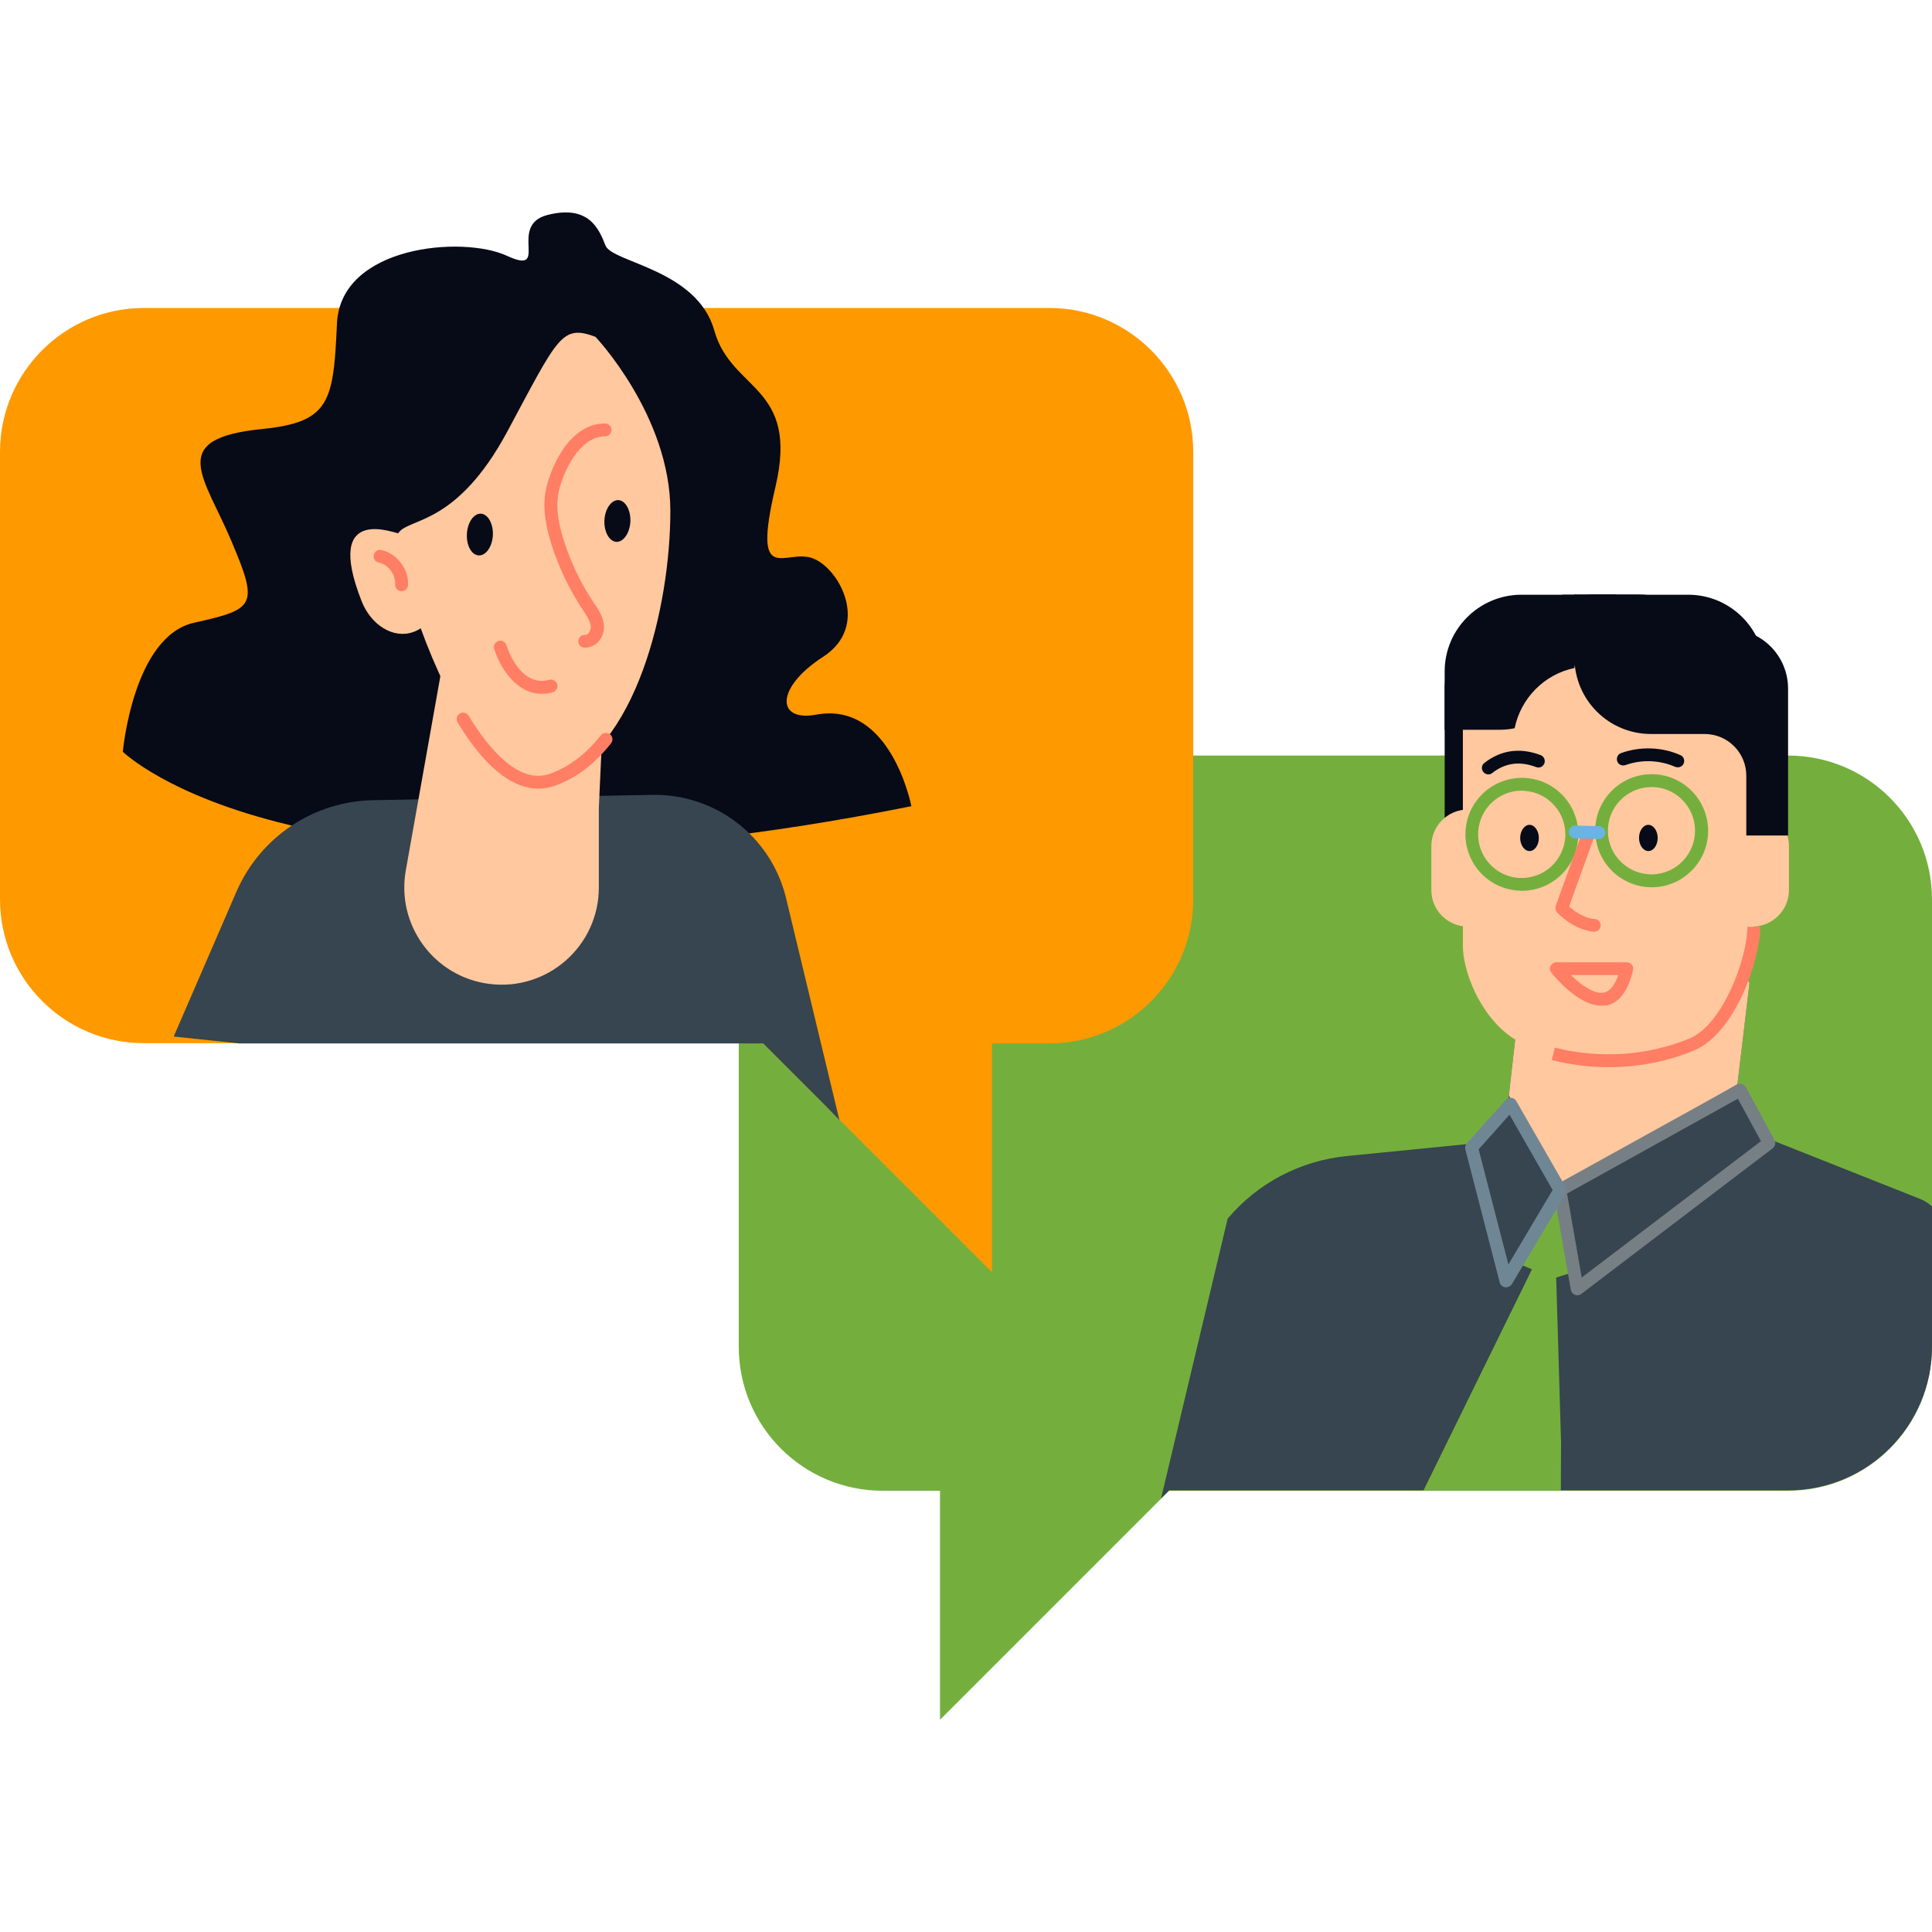
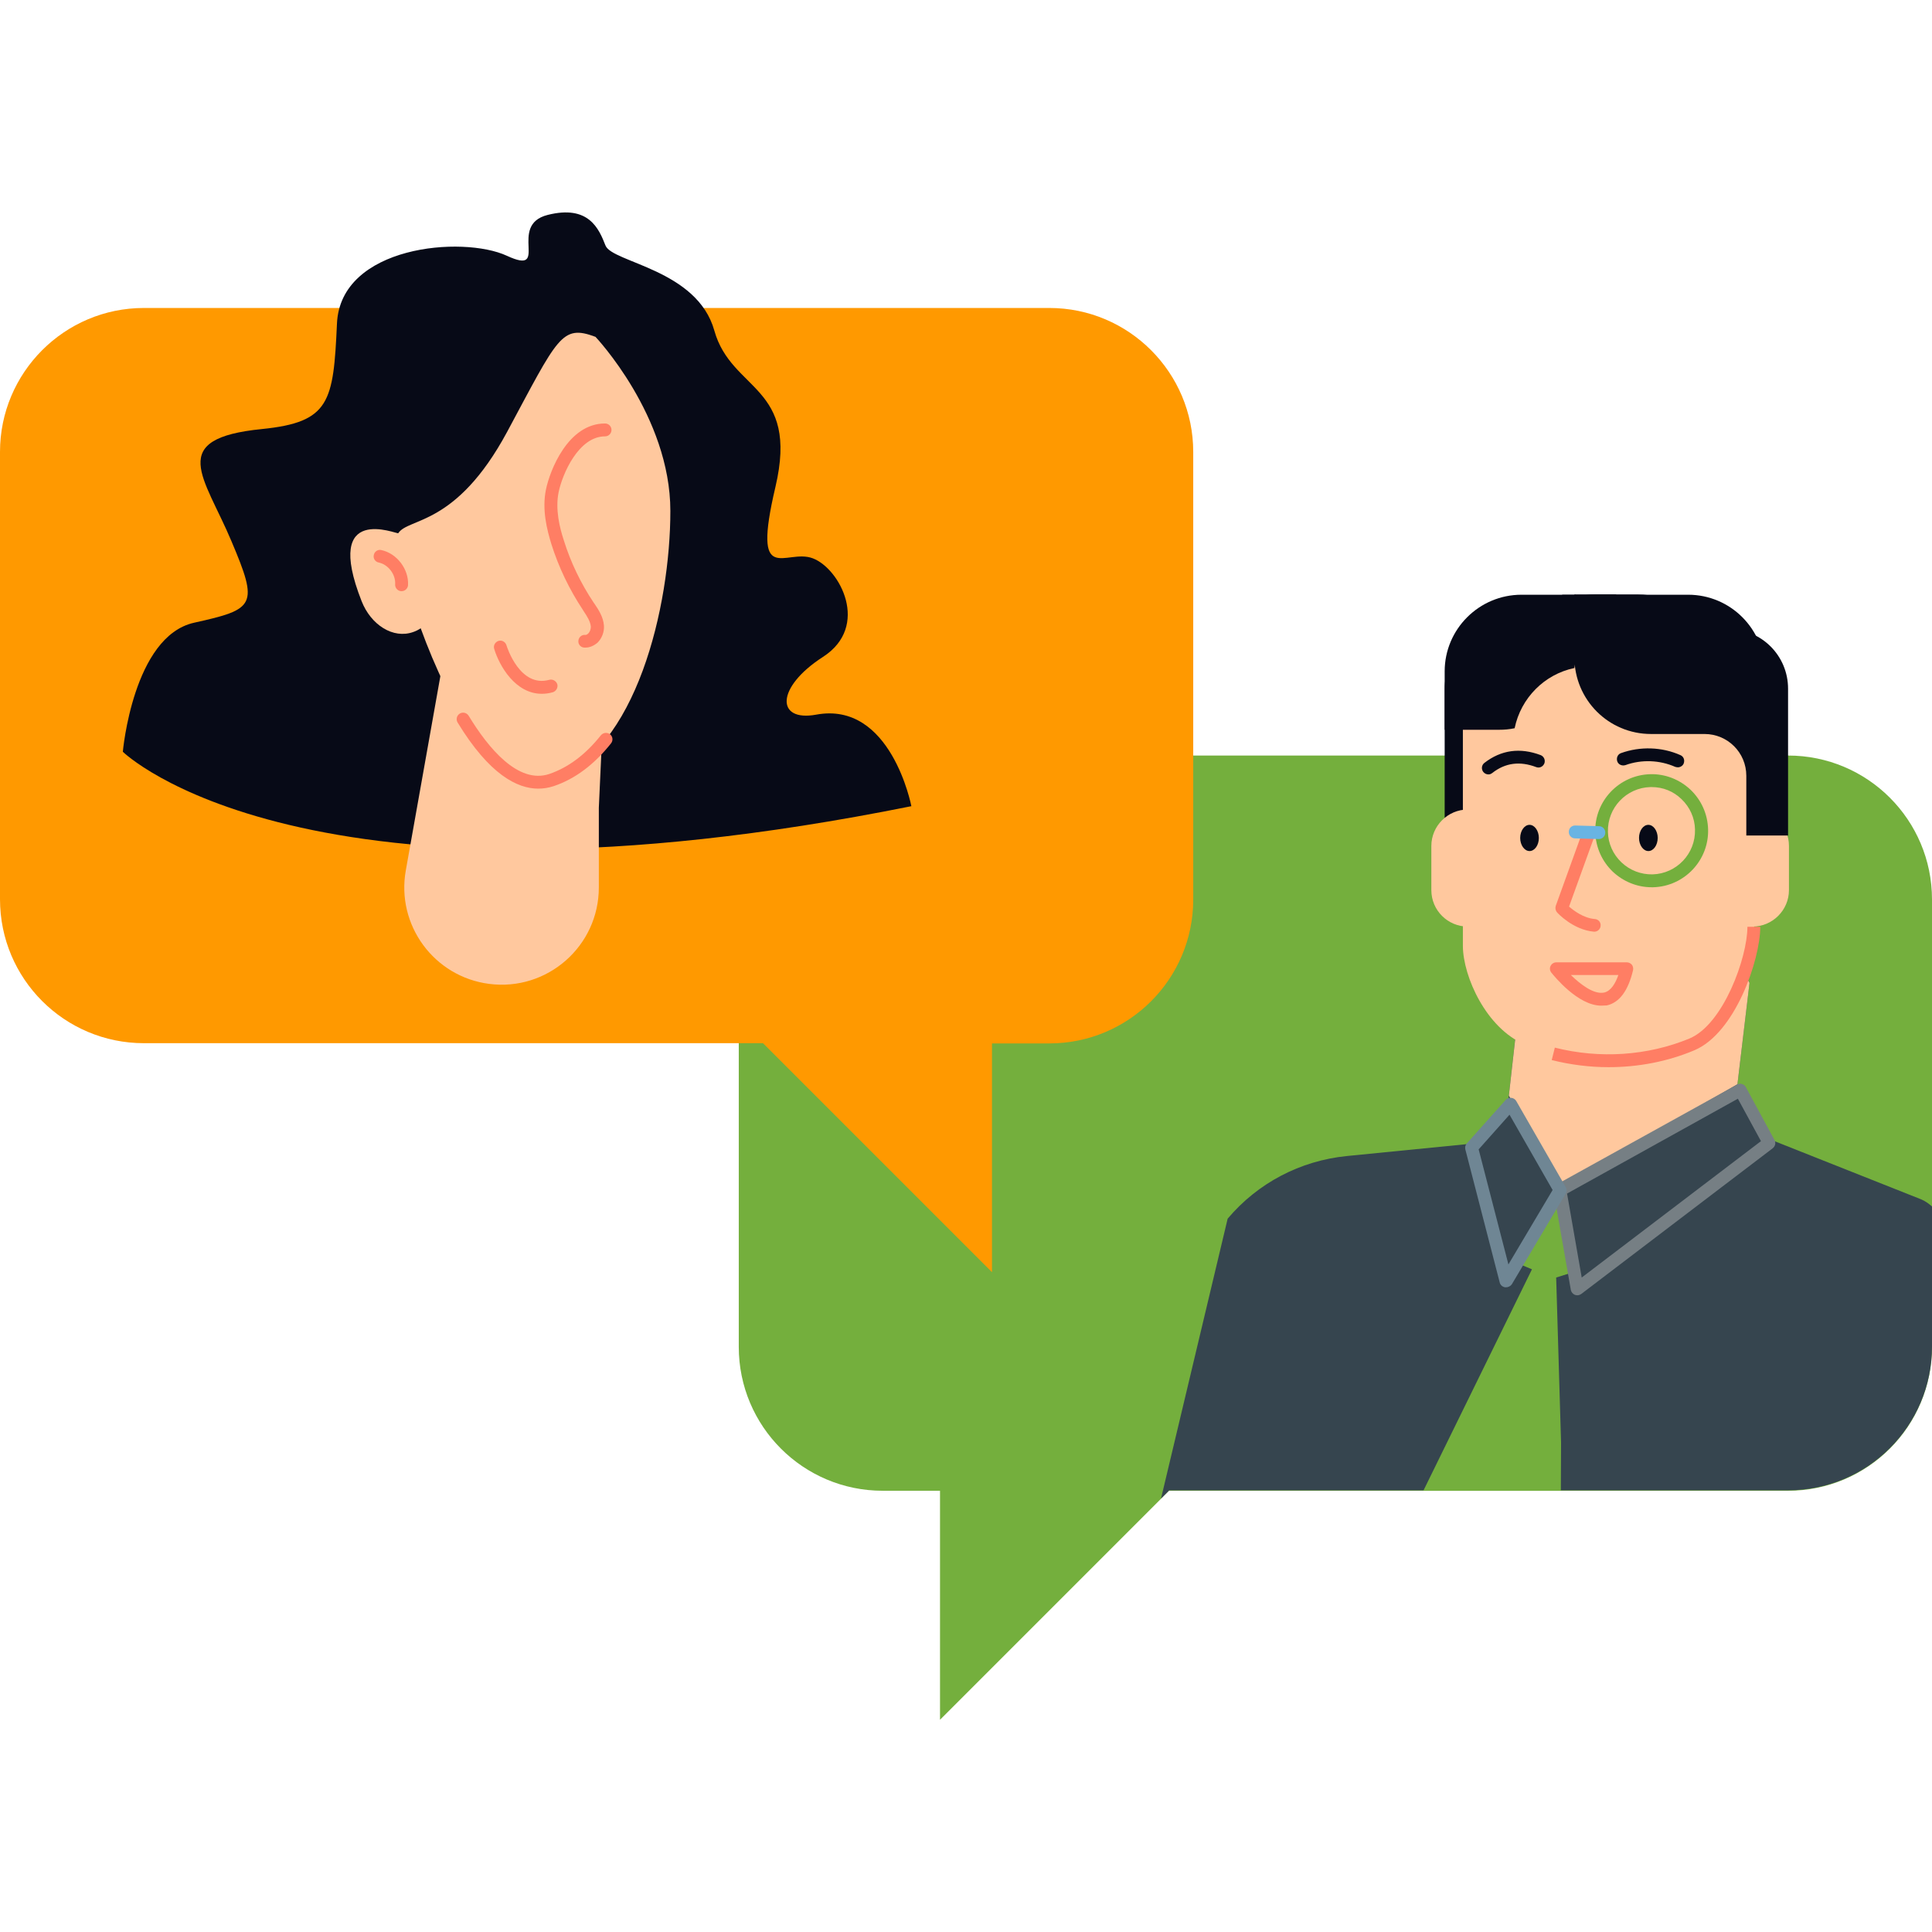
<svg xmlns="http://www.w3.org/2000/svg" id="SvgjsSvg1464" width="360" height="360" version="1.1">
  <defs id="SvgjsDefs1465" />
  <g id="SvgjsG1466">
    <svg enable-background="new 0 0 869.8 678.7" viewBox="0 0 869.8 678.7" width="360" height="360">
      <path fill="#74af3d" d="M397.4,244.6H805c35.8,0,64.8,29,64.8,64.8v201.4c0,35.8-29,64.8-64.8,64.8H526.3L423.2,678.7V575.6h-25.8   c-35.8,0-64.8-29-64.8-64.8V309.4C332.6,273.6,361.6,244.6,397.4,244.6z" class="svgShape color2479a6-0 selectable" />
      <path fill="#ff9900" d="M472.4,43.1H64.8C29,43.1,0,72.2,0,107.9v201.4c0,35.8,29,64.8,64.8,64.8h278.7l103.1,103.1V374.2h25.8    c35.8,0,64.8-29,64.8-64.8V107.9C537.2,72.2,508.2,43.1,472.4,43.1z" class="svgShape colord7e4f4-1 selectable" />
      <path fill="#070a17" d="M410.3,267.4c-273.9,55.1-355-24.5-355-24.5s4.6-52,32.1-58.1c27.5-6.1,29.1-7.7,16.8-36.7    c-12.2-29.1-29.5-46.2,13.8-50.5c30.6-3.1,32.1-12.2,33.7-47.4c1.5-35.2,56.6-39.8,76.5-30.6c19.9,9.2,0-13.8,18.4-18.4    c18.4-4.6,23,6.1,26,13.8c3.1,7.7,41.3,10.7,49,38.3c7.7,27.5,38.3,24.5,27.5,70.4s4.6,27.5,16.8,32.1c12.2,4.6,26,30.6,4.6,44.4    c-21.4,13.8-21.1,29.3-3.1,26C401.2,219.9,410.3,267.4,410.3,267.4z" class="svgShape color070a17-2 selectable" />
      <path fill="#36454f" d="M869.8,447.6c-1.6-1.4-3.2-2.5-4.9-3.2c0,0,0,0,0,0c0,0,0,0,0,0l-67.3-26.7L785,394.5     c-0.2-0.4-0.5-0.6-0.9-0.8c-0.4-0.1-0.8-0.1-1.2,0.1l-0.9,0.5l5.6-47.1c0.1-0.7-0.4-1.4-1.1-1.7c-0.7-0.2-1.5,0.1-1.8,0.7     c-27,49.7-99.9,25.4-100.6,25.1c-0.4-0.2-0.9-0.1-1.3,0.2c-0.4,0.3-0.7,0.7-0.7,1.1l-3.1,27.7l-17.1,19.1l-55.5,5.5     c-21,2.1-40.1,12.1-53.7,28.2l-30,126l3.7-3.7H805c35.8,0,64.8-29,64.8-64.8V447.6z" class="svgShape colord7e4f4-3 selectable" />
      <path fill="#ffc89e" d="M702,438.6l80.2-46l5.4-45.3c0.1-0.7-0.4-1.4-1.1-1.7c-0.7-0.2-1.5,0.1-1.8,0.7     c-27,49.7-99.9,25.4-100.6,25.2c-0.4-0.2-0.9-0.1-1.3,0.2c-0.4,0.3-0.7,0.7-0.7,1.1l-2.8,24.9L702,438.6z" class="svgShape colorffc89e-4 selectable" />
      <polygon fill="#74af3d" points="701.1 443.9 684.9 473.9 689.7 475.9 640.8 575.6 702.7 575.6 702.8 553.9 700.6 479.6 707.3 477.5" class="svgShape color69b4e3-5 selectable" />
      <path fill="#070a17" d="M718,172.1c-12.1,0-22.8,6.2-28.9,15.6h-11.9c-14.8,0-26.8,12-26.8,26.8v66.1h18.8v-26.9     c0-10.4,8.4-18.8,18.8-18.8h11h-17.4h11.5c19.1,0,34.5-15.4,34.5-34.6v-28.2H718z" class="svgShape color070a17-6 selectable" />
      <path fill="#ffc89e" d="M678.6,305.2c0,9.1-7.4,16.4-16.4,16.4h-1.4c-9,0-16.4-7.3-16.4-16.4v-19.9c0-9,7.4-16.4,16.4-16.4h1.4     c6.7,0,12.5,4,15,9.8L678.6,305.2z" class="svgShape colorffc89e-7 selectable" />
      <path fill="#070a17" d="M703.3,198.4v-26.2h10.8h28.6H760c19.1,0,34.5,15.5,34.5,34.5v26.3h-10.9h-28.6h-17.3     C718.8,232.9,703.3,217.4,703.3,198.4z" class="svgShape color070a17-8 selectable" />
      <path fill="#ffc89e" d="M771.2,285.3c0-9,7.3-16.4,16.4-16.4h1.4c9,0,16.4,7.3,16.4,16.4v19.9c0,9-7.4,16.4-16.4,16.4h-1.4     c-6.7,0-12.5-4-15-9.7L771.2,285.3z" class="svgShape colorffc89e-9 selectable" />
      <path fill="#ffc89e" d="M789.7,330.4c0,13.7-10.6,37-27.9,44.3c-23.7,9.8-51.6,9.8-75.3,0c-17.4-7.3-27.8-30.6-27.9-44.3     c0-39,0-78,0-116.9c-0.1-13.8,13.7-25.4,30.7-25.8c23.2,0,46.5,0,69.7,0c17,0.3,30.8,11.9,30.7,25.8     C789.7,252.4,789.7,291.3,789.7,330.4z" class="svgShape colorffc89e-10 selectable" />
      <path fill="#ffc89e" d="M789.7,321.7c0,13.7-10.6,45.7-27.9,53c-19.5,8.1-41.9,9.5-62.4,4.3L789.7,321.7z" class="svgShape colorffc89e-11 selectable" />
      <path fill="#ff7e64" d="M724.2,384.9c-8.6,0-17.2-1.1-25.6-3.2l1.4-5.6c20.2,5.1,41.7,3.7,60.6-4.1c15.3-6.4,26.1-36.5,26.1-50.3      l5.8,0c-0.1,15.2-11.4,47.9-29.7,55.6C750.7,382.4,737.5,384.9,724.2,384.9z" class="svgShape colorff7e64-12 selectable" />
      <path fill="#070a17" d="M737.5,172.1c12.1,0,22.8,6.2,28.9,15.6h11.9c14.8,0,26.7,12,26.7,26.8v66.1h-18.8v-26.9     c0-10.4-8.4-18.8-18.8-18.8h-0.2h6.6h-30.5c-19.1,0-34.5-15.4-34.5-34.6v-28.2H737.5z" class="svgShape color070a17-13 selectable" />
      <path fill="#070a17" d="M708.8,205.2c0.4-2.2,0.6-4.4,0.6-6.8v-26.2h-10.9H685c-19.1,0-34.6,15.5-34.6,34.5v26.3h7.2h3.6h13.6     c2.4,0,4.8-0.2,7.1-0.7C684.7,218.7,695.3,208,708.8,205.2z" class="svgShape color070a17-14 selectable" />
      <path fill="#ff7e64" d="M720.9,357.2c-10.5,0-21.2-13.3-22.5-14.9c-0.7-0.9-0.8-2.1-0.3-3c0.5-1,1.5-1.6,2.6-1.6h31.7      c0.9,0,1.7,0.4,2.3,1.1c0.5,0.7,0.7,1.6,0.5,2.5c-2.2,9.2-6.1,14.5-11.8,15.8C722.5,357.1,721.7,357.2,720.9,357.2z       M707.2,343.4c4.3,4.2,10.4,8.9,15,7.9c3.1-0.7,5.1-4.2,6.4-7.9H707.2z" class="svgShape colorff7e64-15 selectable" />
      <path fill="#070a17" d="M755.4 249.9c-.4 0-.8-.1-1.2-.2-7-3.1-15.2-3.4-22.4-.8-1.5.5-3.2-.2-3.7-1.7-.5-1.5.2-3.2 1.7-3.7 8.6-3.1 18.4-2.8 26.7.9 1.5.6 2.1 2.3 1.5 3.8C757.6 249.2 756.5 249.9 755.4 249.9zM670.1 253.1c-.9 0-1.7-.4-2.3-1.1-1-1.3-.8-3.1.5-4.1 7.5-5.8 16-7 25.3-3.5 1.5.6 2.2 2.2 1.7 3.7-.6 1.5-2.2 2.3-3.7 1.7-7.4-2.8-13.9-1.9-19.7 2.6C671.3 252.9 670.7 253.1 670.1 253.1zM737.9 281.7c0 3.2 1.9 5.9 4.2 5.9s4.2-2.6 4.2-5.9c0-3.2-1.9-5.9-4.2-5.9S737.9 278.4 737.9 281.7zM684.4 281.7c0 3.2 1.9 5.9 4.2 5.9s4.2-2.6 4.2-5.9c0-3.2-1.9-5.9-4.2-5.9S684.4 278.5 684.4 281.7z" class="svgShape color070a17-16 selectable" />
-       <path fill="#74af3d" d="M685.2,305.5c-0.6,0-1.1,0-1.7-0.1c-14-0.9-24.6-13-23.7-27c0.9-14,13.1-24.6,27-23.7l0,0      c14,0.9,24.6,13,23.7,27c-0.4,6.8-3.5,13-8.6,17.5C697.2,303.3,691.3,305.5,685.2,305.5z M685.1,260.4c-10.3,0-18.9,8-19.6,18.4      c-0.7,10.8,7.5,20.2,18.3,20.9c5.2,0.3,10.3-1.4,14.2-4.8c3.9-3.5,6.3-8.2,6.7-13.5c0.7-10.8-7.5-20.2-18.3-20.9      C686,260.4,685.6,260.4,685.1,260.4z" class="svgShape color69b4e3-17 selectable" />
      <path fill="#ff7e64" d="M717.8,323.9c-0.1,0-0.2,0-0.2,0c-9.3-0.8-16.3-8.3-16.6-8.7c-0.7-0.8-0.9-1.9-0.6-2.9l12.2-33.8      c0.5-1.5,2.2-2.3,3.7-1.7c1.5,0.5,2.3,2.2,1.7,3.7l-11.6,32.1c2.1,1.8,6.5,5.2,11.6,5.6c1.6,0.1,2.8,1.5,2.6,3.1      C720.5,322.7,719.3,323.9,717.8,323.9z" class="svgShape colorff7e64-18 selectable" />
      <path fill="#74af3d" d="M743.6,303.9c-6.5,0-12.7-2.5-17.5-7c-4.9-4.7-7.7-11-7.9-17.8c-0.4-14,10.7-25.7,24.7-26.1      c6.7-0.2,13.2,2.3,18.2,7c4.9,4.7,7.7,11,7.9,17.8c0.4,14-10.7,25.7-24.7,26.1C744.1,303.9,743.8,303.9,743.6,303.9z       M743.6,258.8c-0.2,0-0.4,0-0.6,0c-10.8,0.3-19.4,9.3-19.1,20.2c0.1,5.2,2.3,10.1,6.1,13.7c3.8,3.6,8.8,5.5,14,5.4      c10.8-0.3,19.4-9.3,19.1-20.2c-0.1-5.2-2.3-10.1-6.1-13.7C753.4,260.7,748.7,258.8,743.6,258.8z" class="svgShape color69b4e3-19 selectable" />
      <path fill="#69b4e3" d="M719.8,282.2C719.8,282.2,719.8,282.2,719.8,282.2l-10.7-0.3c-1.6,0-2.9-1.4-2.8-3c0-1.6,1.3-2.9,3-2.8      l10.6,0.3c1.6,0,2.9,1.4,2.8,3C722.7,280.9,721.4,282.2,719.8,282.2z" class="svgShape color69b4e3-20 selectable" />
      <path fill="#767f84" d="M710.1,487.6c-0.4,0-0.7-0.1-1.1-0.2c-0.9-0.4-1.6-1.2-1.8-2.2l-7.8-44.5c-0.2-1.2,0.4-2.4,1.4-3l81.3-45      c0.7-0.4,1.5-0.5,2.2-0.2c0.7,0.2,1.4,0.7,1.7,1.4l12.9,23.8c0.7,1.3,0.3,2.8-0.8,3.7L711.9,487      C711.3,487.4,710.7,487.6,710.1,487.6z M705.5,441.8l6.6,37.8l80.7-61.4l-10.4-19.1L705.5,441.8z" class="svgShape color99cde0-21 selectable" />
      <g>
        <path fill="#6f8694" d="M678,484c-0.1,0-0.3,0-0.4,0c-1.2-0.2-2.1-1-2.4-2.1l-15.5-60c-0.2-0.9,0-1.9,0.6-2.6l17.6-19.7      c0.6-0.7,1.5-1,2.5-0.9c0.9,0.1,1.7,0.6,2.2,1.4l22.3,38.8c0.5,0.9,0.5,2,0,2.9l-24.3,40.9C680,483.5,679,484,678,484z       M665.7,421.9l13.4,51.8l19.9-33.5l-19.4-33.9L665.7,421.9z" class="svgShape color99cde0-23 selectable" />
      </g>
-       <path fill="#36454f" d="M293.7,262.3L168,264.7c-26.9,0.5-50.9,16.6-61.6,41.3l-28.2,65.1l29.3,3.1h236.1l28.1,28.1l6.2,6.4    L353.7,308C346.7,280.7,321.9,261.8,293.7,262.3z" class="svgShape color69b4e3-24 selectable" />
      <g>
        <path fill="#ffc89e" d="M269.6,268.1v35.9c0,26.4-23.2,46.8-49.4,43.4l0,0c-24.8-3.2-41.9-26.5-37.5-51.1l21.1-118.6l71.9-42.8     L269.6,268.1z" class="svgShape colorffc89e-26 selectable" />
        <path fill="#ffc89e" d="M179.3,144.5c4.6-7.1,26-2.9,49-45.6c23-42.8,24.5-48.5,39.8-42.8c0,0,33.7,35.6,33.7,78.4     c0,42.8-15.3,108.4-53.6,121.2c-23.7,7.9-46.2-33.8-58.8-68.4c-1,0.7-2.2,1.3-3.4,1.7c-9,3.2-19-3.2-23.2-13.9     C145.2,130.4,178.9,145.1,179.3,144.5z" class="svgShape colorffc89e-27 selectable" />
        <path fill="#ff7e64" d="M242.3 259.5c-9.4 0-22-6.3-36.3-29.8-.8-1.4-.4-3.1 1-4 1.4-.8 3.1-.4 4 1 8.8 14.5 22.3 30.9 36.3 26.2 8.5-2.9 16.3-8.7 23.2-17.4 1-1.2 2.8-1.5 4.1-.5 1.3 1 1.5 2.8.5 4.1-7.6 9.6-16.3 16.1-25.9 19.3C247 259.1 244.8 259.5 242.3 259.5zM263.6 196c-.2 0-.4 0-.6 0-1.6-.1-2.8-1.5-2.6-3.1.1-1.6 1.6-2.8 3.1-2.6.5 0 .8-.2 1.3-.6.8-.8 1.2-2 1.2-3.1-.2-2.4-1.7-4.7-3.3-7.1l-.3-.5c-6.1-9.2-10.9-19.2-14.2-29.7-1.9-6.2-4.3-15.4-2.4-24.5 1.7-8.3 9.8-29.7 26.6-29.7 1.6 0 2.9 1.3 2.9 2.9 0 1.6-1.3 2.9-2.9 2.9-11.9 0-19.2 16.9-20.9 25.1-1.6 7.8.5 16.1 2.3 21.6 3.1 10 7.7 19.5 13.5 28.2l.3.4c1.9 2.8 4 6 4.3 9.9.2 2.8-.9 5.7-2.9 7.7C267.3 195.2 265.5 196 263.6 196zM243.9 216.8c-11.9 0-19.1-12.6-21.4-20.2-.5-1.5.4-3.1 1.9-3.6 1.5-.5 3.1.4 3.6 1.9.2.8 6.1 19.3 19.3 15.6 1.5-.4 3.1.5 3.6 2 .4 1.5-.5 3.1-2 3.6C247.1 216.6 245.5 216.8 243.9 216.8zM180.8 170.6c-.1 0-.1 0-.2 0-1.6-.1-2.8-1.5-2.7-3.1.3-4.4-3.1-8.9-7.4-9.8-1.6-.3-2.6-1.9-2.2-3.4.3-1.6 1.9-2.6 3.4-2.2 7 1.5 12.4 8.6 12 15.8C183.6 169.4 182.3 170.6 180.8 170.6z" class="svgShape colorff7e64-28 selectable" />
-         <path fill="#070a17" d="M272.1 138.7c.3-5.2 3.1-9.2 6.3-9.1 3.2.2 5.6 4.5 5.4 9.7-.3 5.2-3.1 9.2-6.3 9.1C274.3 148.2 271.9 143.9 272.1 138.7zM210.2 144.8c.3-5.2 3.1-9.2 6.3-9.1 3.2.2 5.6 4.5 5.4 9.7-.3 5.2-3.1 9.2-6.3 9.1C212.3 154.4 209.9 150 210.2 144.8z" class="svgShape color070a17-29 selectable" />
      </g>
    </svg>
  </g>
</svg>